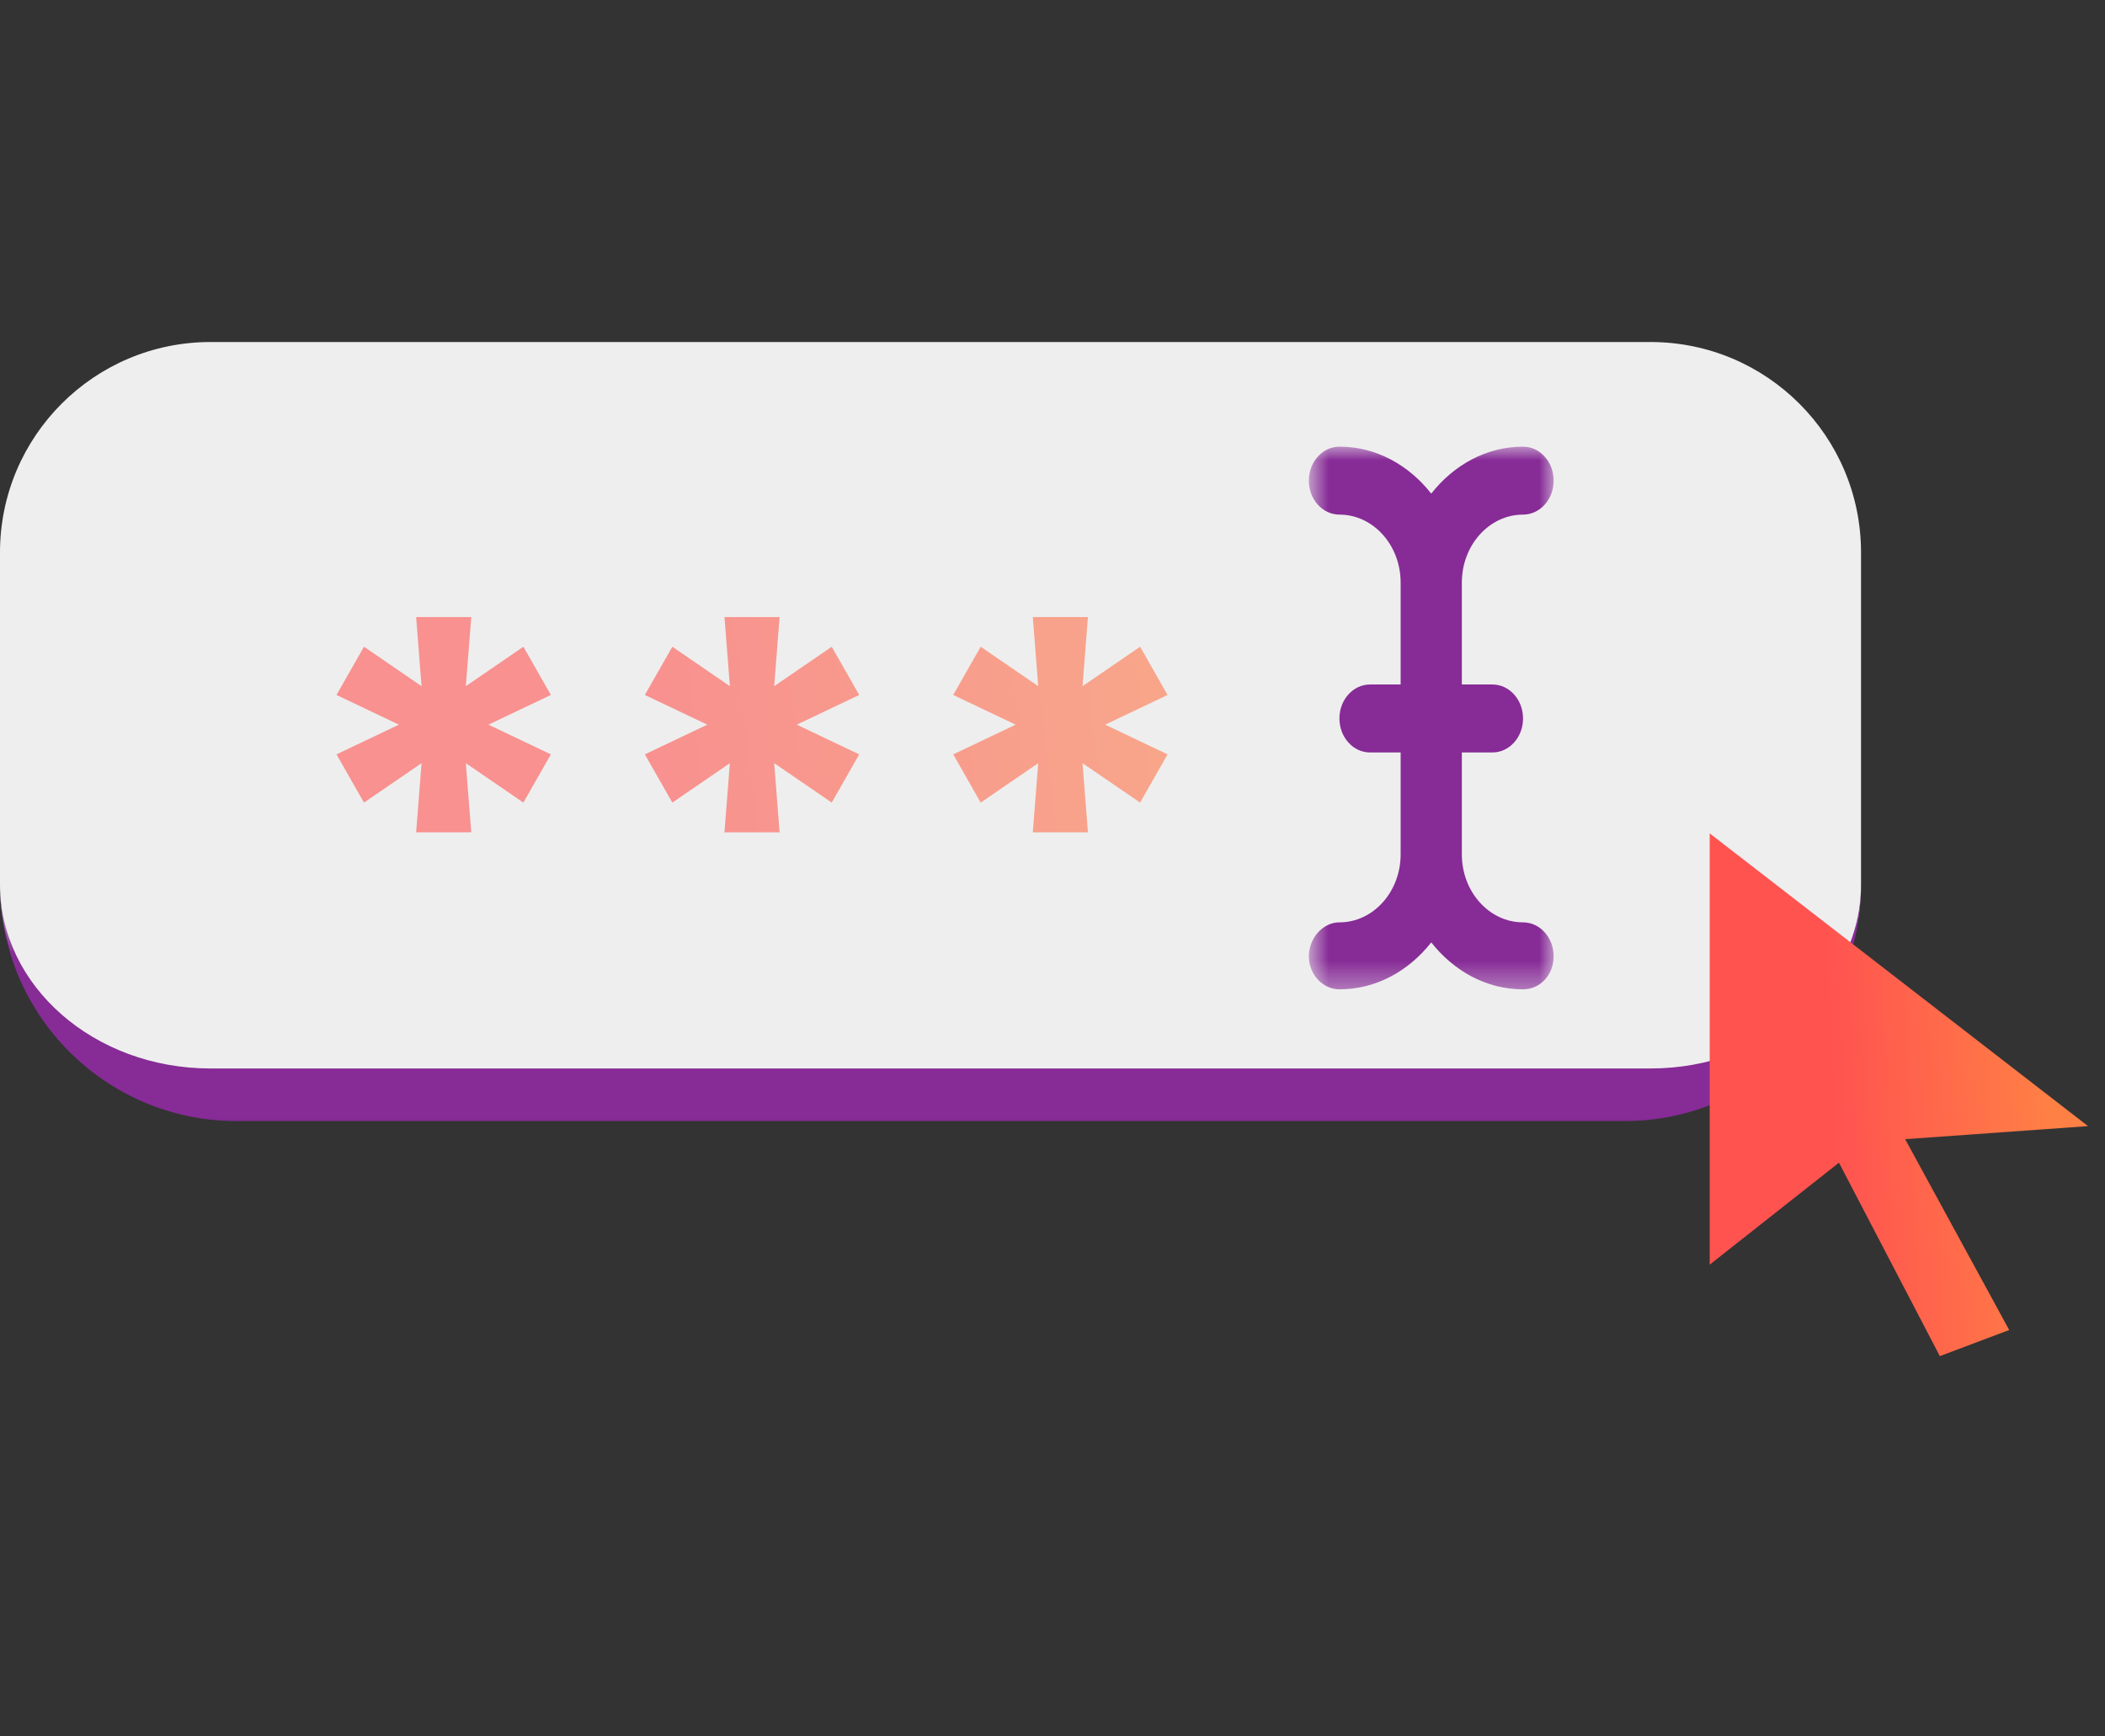
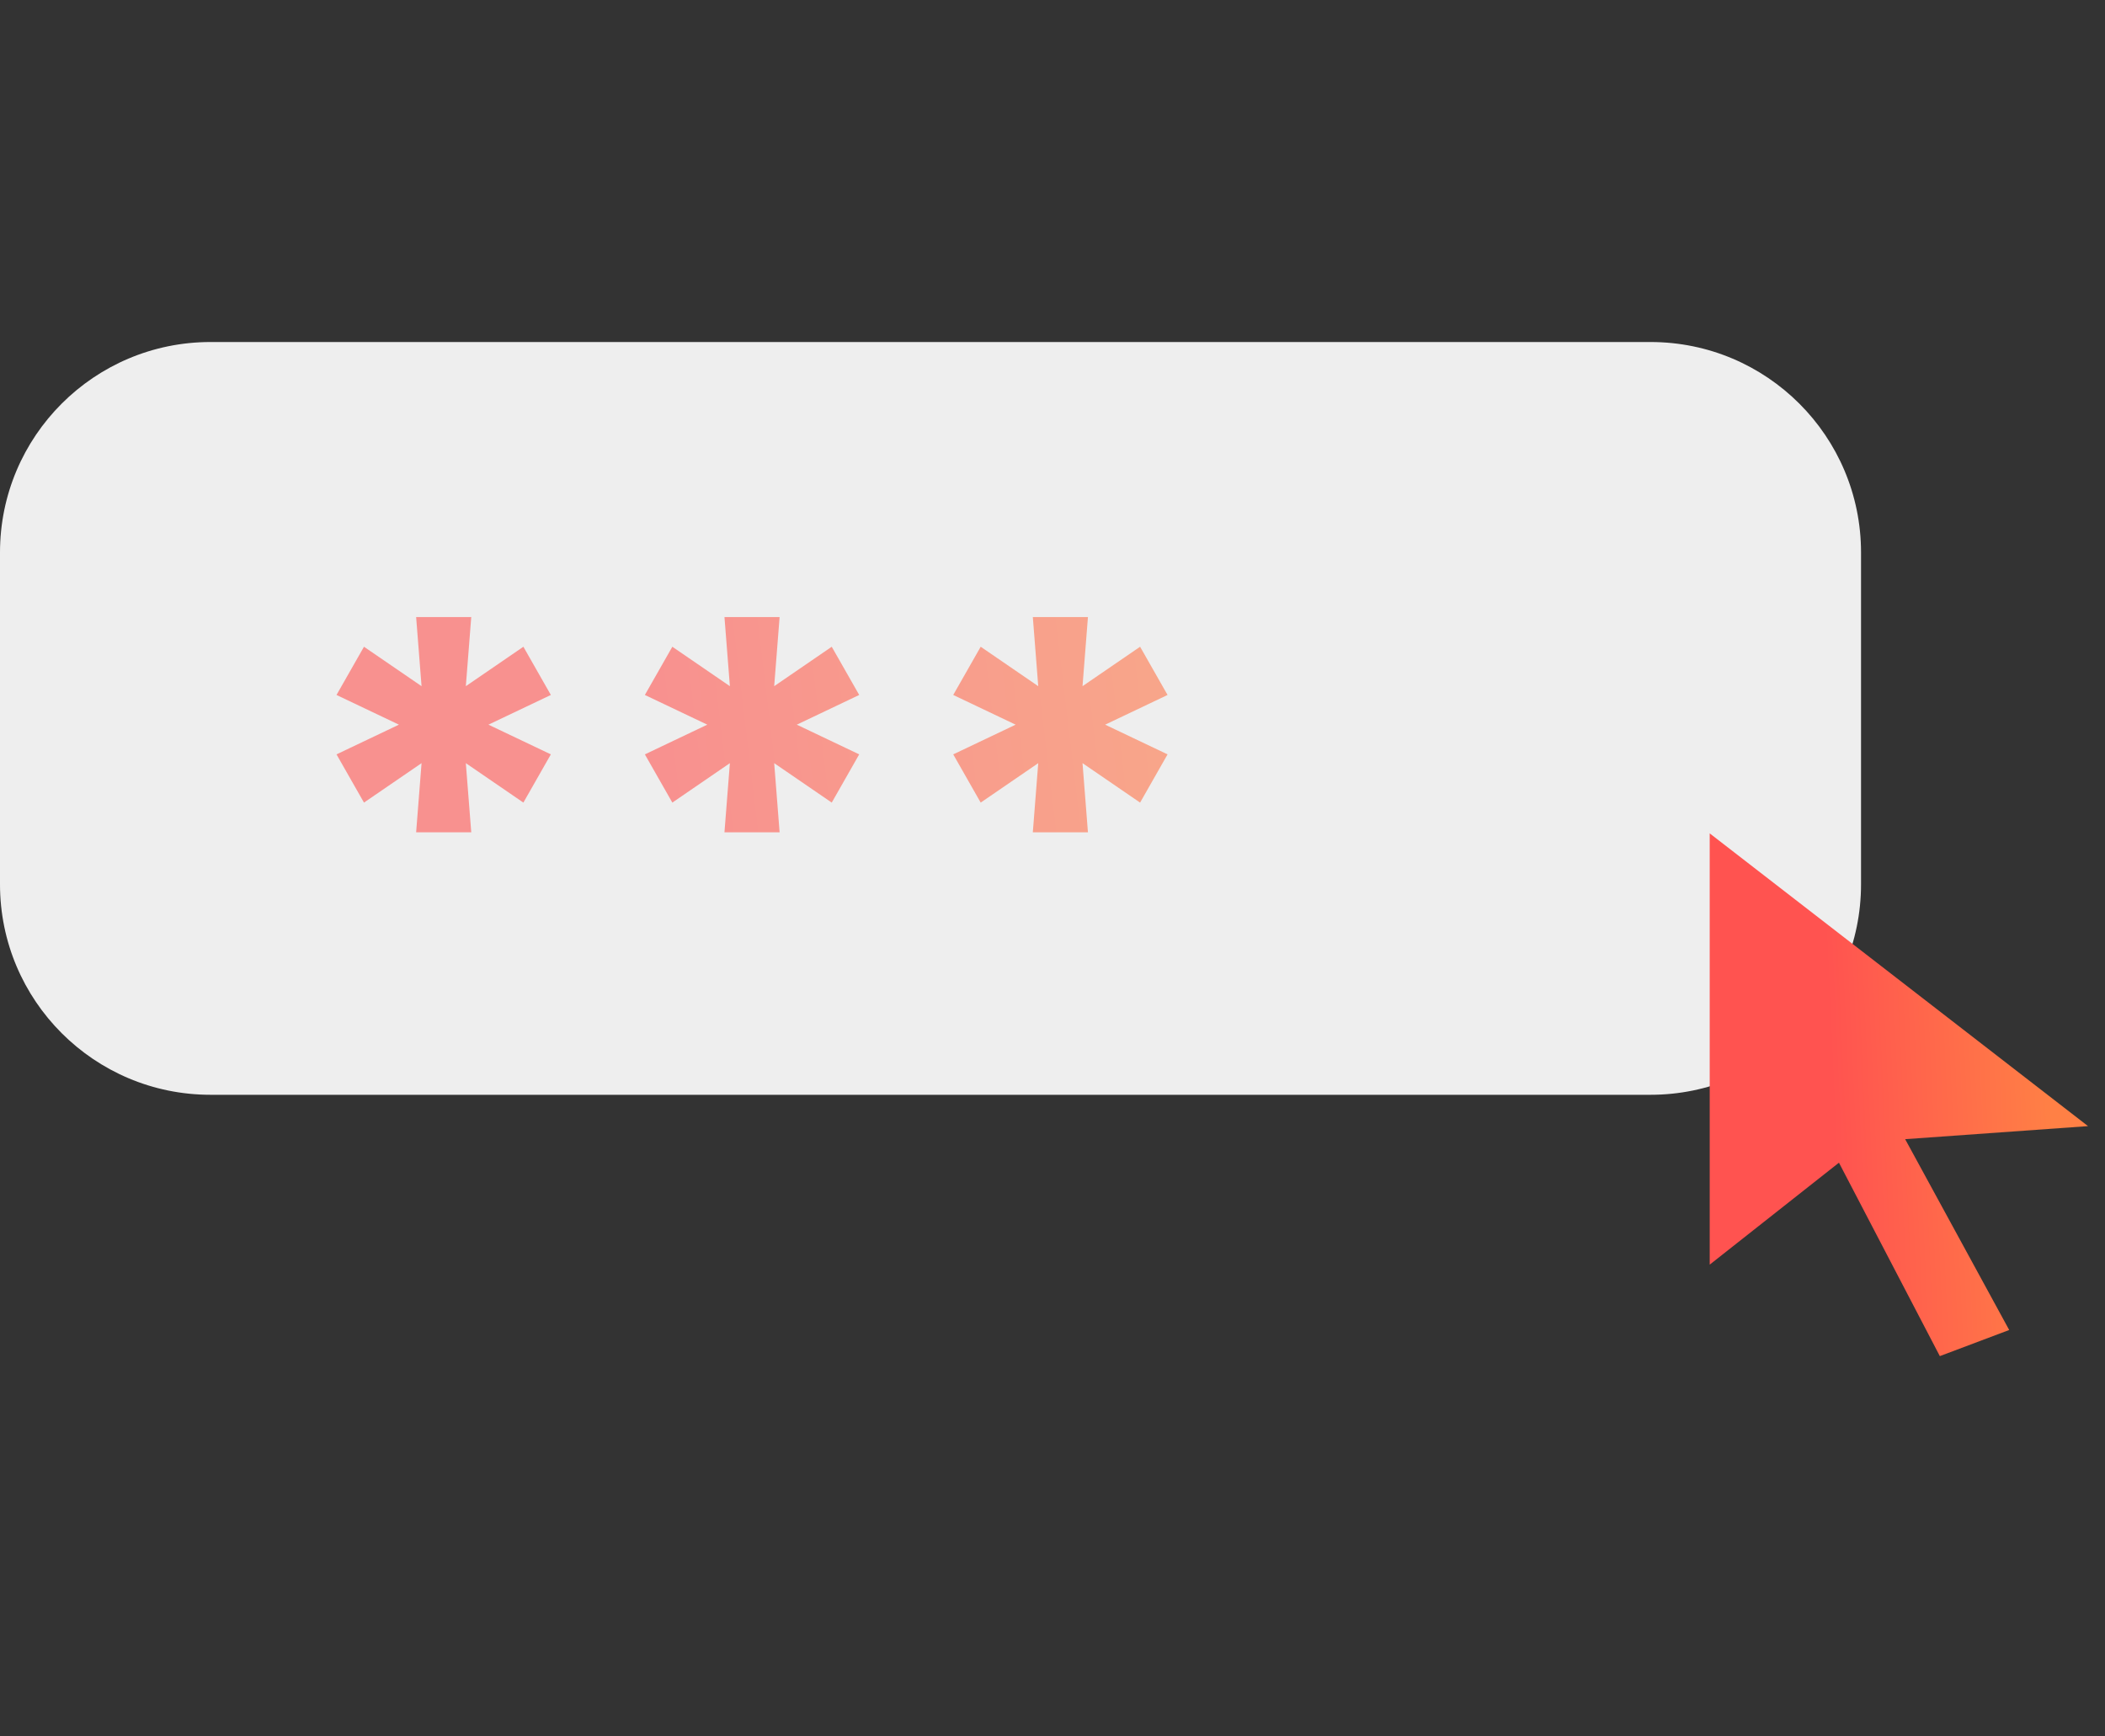
<svg xmlns="http://www.w3.org/2000/svg" width="80" height="66" viewBox="0 0 80 66" fill="none">
  <rect x="0" y="0" width="80" height="66" fill="#333333" stroke="none" />
  <g clip-path="url(#clip0_5955_51509)">
    <path d="M0 21C0 16.582 3.582 13 8 13H62.728C67.147 13 70.728 16.582 70.728 21V33.612C70.728 38.03 67.147 41.612 62.728 41.612H8C3.582 41.612 0 38.03 0 33.612V21Z" fill="#EEEEEE" />
    <mask id="mask0_5955_51509" style="mask-type:luminance" maskUnits="userSpaceOnUse" x="0" y="13" width="71" height="30">
-       <path d="M71 13H0V43H71V13Z" fill="white" />
-       <path d="M0 21C0 16.582 3.582 13 8 13H62.728C67.147 13 70.728 16.582 70.728 21V33.612C70.728 38.03 67.147 41.612 62.728 41.612H8C3.582 41.612 0 38.03 0 33.612V21Z" fill="black" />
-     </mask>
+       </mask>
    <g mask="url(#mask0_5955_51509)">
-       <path d="M70.728 33.612C70.728 38.582 66.699 42.612 61.728 42.612H9C4.029 42.612 0 38.582 0 33.612C0 37.478 3.582 40.612 8 40.612H62.728C67.147 40.612 70.728 37.478 70.728 33.612Z" fill="#872B97" />
-     </g>
+       </g>
    <path opacity="0.6" d="M15.815 31.635L16.021 29.007L13.833 30.506L12.789 28.673L15.161 27.544L12.789 26.415L13.833 24.582L16.021 26.081L15.815 23.453H17.91L17.704 26.081L19.891 24.582L20.935 26.415L18.563 27.544L20.935 28.673L19.891 30.506L17.704 29.007L17.91 31.635H15.815ZM27.533 31.635L27.739 29.007L25.552 30.506L24.508 28.673L26.88 27.544L24.508 26.415L25.552 24.582L27.739 26.081L27.533 23.453H29.629L29.423 26.081L31.61 24.582L32.654 26.415L30.282 27.544L32.654 28.673L31.61 30.506L29.423 29.007L29.629 31.635H27.533ZM39.252 31.635L39.458 29.007L37.271 30.506L36.227 28.673L38.599 27.544L36.227 26.415L37.271 24.582L39.458 26.081L39.252 23.453H41.347L41.141 26.081L43.329 24.582L44.373 26.415L42.001 27.544L44.373 28.673L43.329 30.506L41.141 29.007L41.347 31.635H39.252Z" fill="url(#paint0_linear_5955_51509)" />
    <path d="M64.977 31.676L79.355 42.803L72.405 43.299L76.359 50.552L73.723 51.545L69.889 44.193L64.977 48.068V31.676Z" fill="url(#paint1_linear_5955_51509)" />
    <mask id="mask1_5955_51509" style="mask-type:luminance" maskUnits="userSpaceOnUse" x="49" y="16" width="11" height="22">
      <path d="M59.046 16.977H49.742V37.641H59.046V16.977Z" fill="white" />
    </mask>
    <g mask="url(#mask1_5955_51509)">
-       <path d="M59.046 36.349C59.046 37.063 58.525 37.604 57.883 37.604C56.487 37.604 55.247 36.904 54.394 35.819C53.541 36.904 52.301 37.604 50.905 37.604C50.263 37.604 49.742 37.027 49.742 36.349C49.742 35.672 50.263 35.058 50.905 35.058C52.188 35.058 53.231 33.898 53.231 32.475V28.6H52.068C51.426 28.6 50.905 28.023 50.905 27.309C50.905 26.594 51.426 26.017 52.068 26.017H53.231V22.143C53.231 20.719 52.188 19.56 50.905 19.56C50.263 19.56 49.742 18.982 49.742 18.268C49.742 17.554 50.263 16.977 50.905 16.977C52.301 16.977 53.541 17.677 54.394 18.762C55.247 17.677 56.487 16.977 57.883 16.977C58.525 16.977 59.046 17.554 59.046 18.268C59.046 18.982 58.525 19.56 57.883 19.56C56.6 19.56 55.557 20.719 55.557 22.143V26.017H56.72C57.362 26.017 57.883 26.595 57.883 27.309C57.883 28.023 57.362 28.6 56.72 28.6H55.557V32.475C55.557 33.898 56.6 35.058 57.883 35.058C58.526 35.058 59.046 35.635 59.046 36.349Z" fill="#872B97" />
-     </g>
+       </g>
  </g>
  <defs>
    <linearGradient id="paint0_linear_5955_51509" x1="25.236" y1="42.047" x2="51.68" y2="38.87" gradientUnits="userSpaceOnUse">
      <stop offset="0.05" stop-color="#FF5350" />
      <stop offset="1" stop-color="#FF8045" />
    </linearGradient>
    <linearGradient id="paint1_linear_5955_51509" x1="69.644" y1="51.545" x2="78.422" y2="51.144" gradientUnits="userSpaceOnUse">
      <stop offset="0.05" stop-color="#FF5350" />
      <stop offset="1" stop-color="#FF8045" />
    </linearGradient>
    <clipPath id="clip0_5955_51509">
      <rect width="80" height="39" fill="white" transform="translate(0 13)" />
    </clipPath>
  </defs>
</svg>